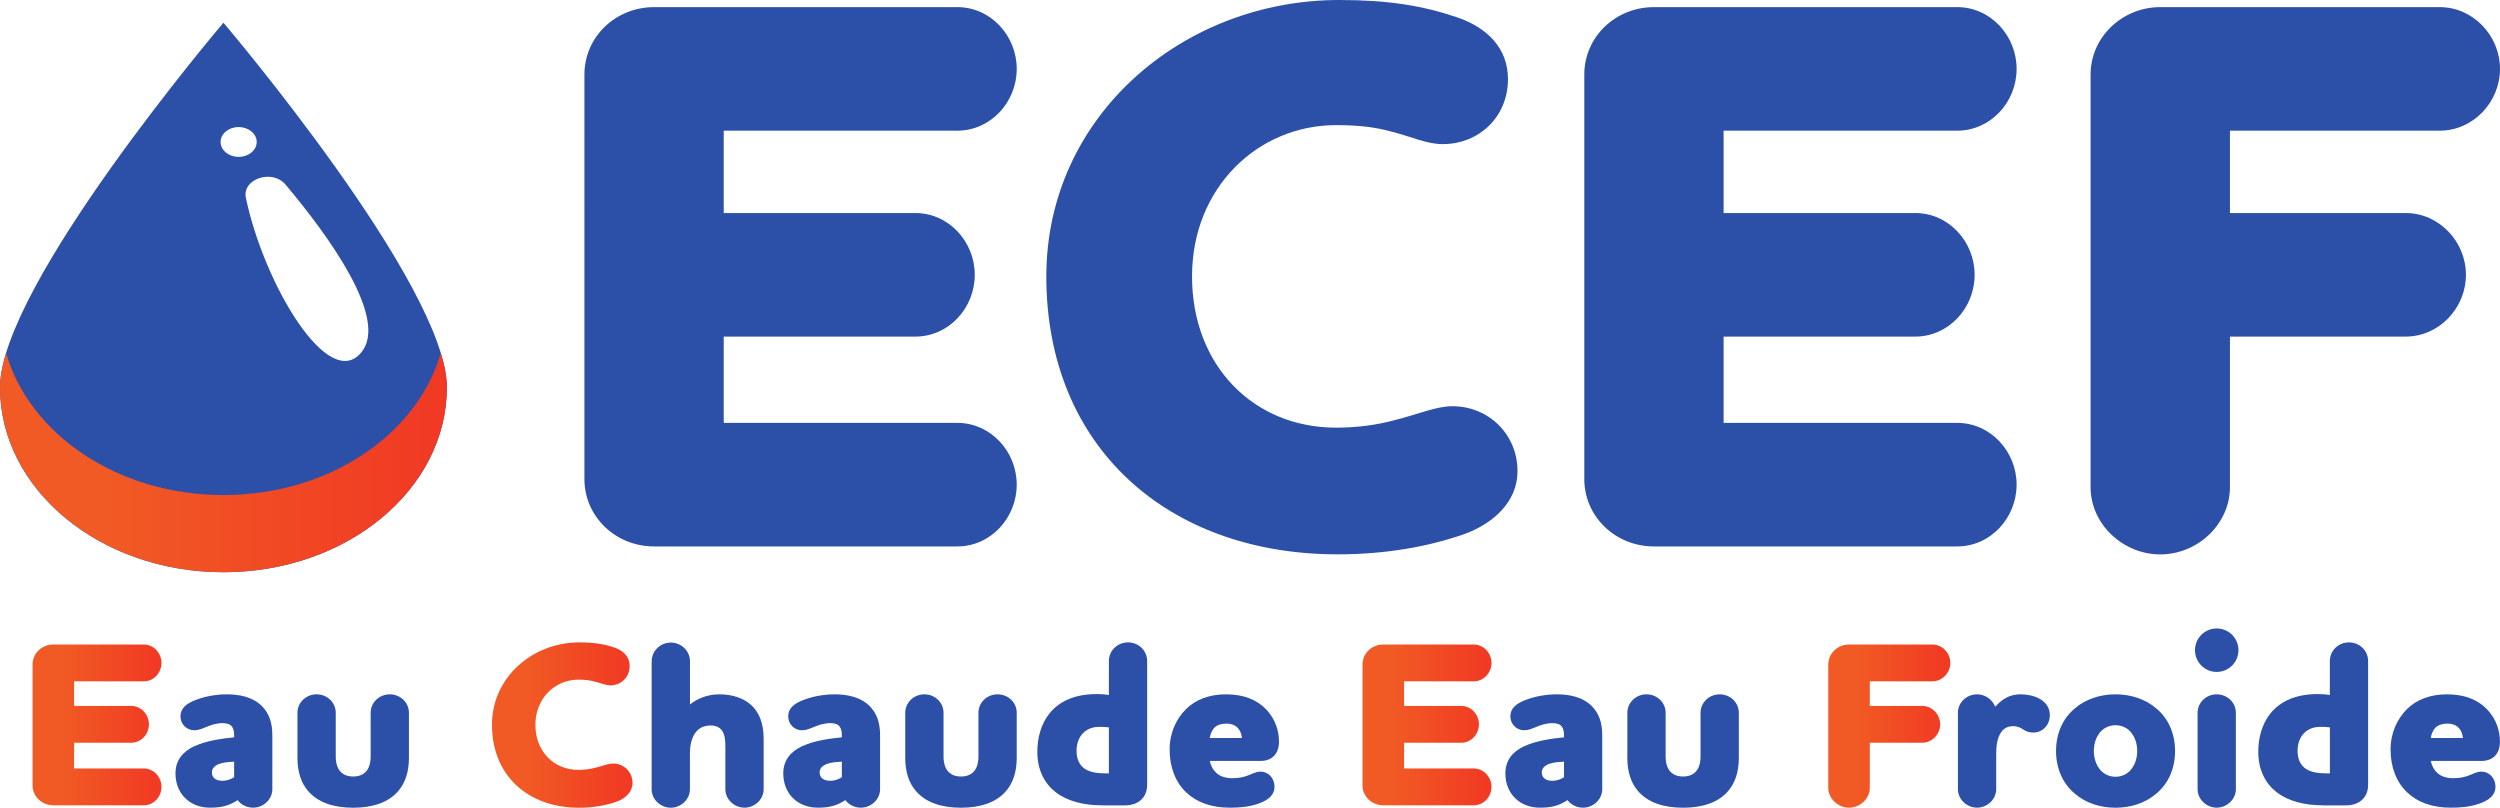
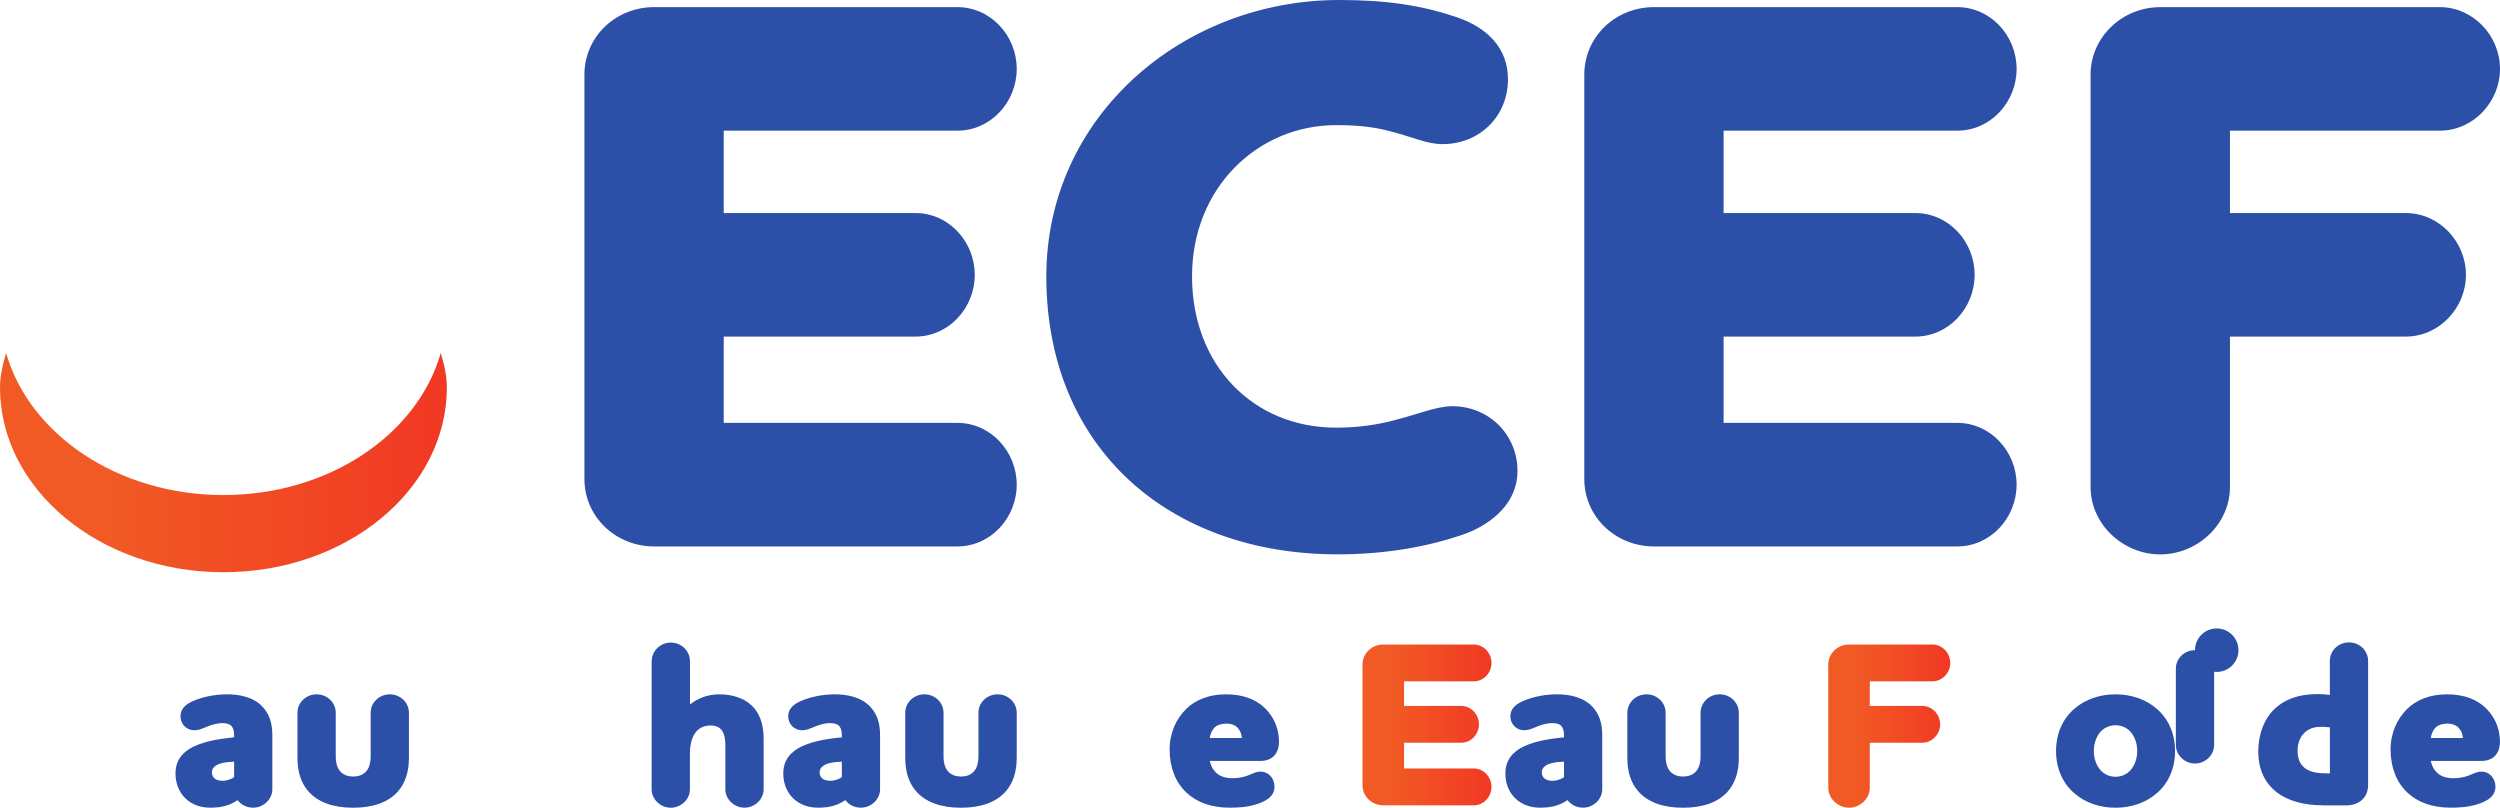
<svg xmlns="http://www.w3.org/2000/svg" xmlns:xlink="http://www.w3.org/1999/xlink" id="Calque_2" data-name="Calque 2" viewBox="0 0 414 133.75">
  <defs>
    <style>
      .cls-1 {
        fill: url(#Dégradé_sans_nom_2);
      }

      .cls-1, .cls-2, .cls-3, .cls-4, .cls-5, .cls-6 {
        stroke-width: 0px;
      }

      .cls-2 {
        fill: url(#Dégradé_sans_nom_2-5);
      }

      .cls-3 {
        fill: url(#Dégradé_sans_nom_2-4);
      }

      .cls-4 {
        fill: url(#Dégradé_sans_nom_2-3);
      }

      .cls-5 {
        fill: url(#Dégradé_sans_nom_2-2);
      }

      .cls-6 {
        fill: #2c50a8;
      }
    </style>
    <linearGradient id="Dégradé_sans_nom_2" data-name="Dégradé sans nom 2" x1="0" y1="76.61" x2="74" y2="76.61" gradientUnits="userSpaceOnUse">
      <stop offset=".24" stop-color="#f15a24" />
      <stop offset="1" stop-color="#f13824" />
    </linearGradient>
    <linearGradient id="Dégradé_sans_nom_2-2" data-name="Dégradé sans nom 2" x1="5.39" y1="120.04" x2="26.75" y2="120.04" xlink:href="#Dégradé_sans_nom_2" />
    <linearGradient id="Dégradé_sans_nom_2-3" data-name="Dégradé sans nom 2" x1="81.46" y1="120.06" x2="104.73" y2="120.06" xlink:href="#Dégradé_sans_nom_2" />
    <linearGradient id="Dégradé_sans_nom_2-4" data-name="Dégradé sans nom 2" x1="225.62" y1="120.04" x2="246.98" y2="120.04" xlink:href="#Dégradé_sans_nom_2" />
    <linearGradient id="Dégradé_sans_nom_2-5" data-name="Dégradé sans nom 2" x1="302.75" y1="120.24" x2="322.97" y2="120.24" xlink:href="#Dégradé_sans_nom_2" />
  </defs>
  <g id="Calque_1-2" data-name="Calque 1">
    <g>
      <g>
        <path class="cls-6" d="M119.85,70.03h38.69c5.51,0,9.83,4.73,9.83,10.23s-4.32,10.23-9.83,10.23h-50.22c-6.43,0-11.54-4.98-11.54-11.15V12.33c0-6.17,5.11-11.15,11.54-11.15h50.22c5.51,0,9.83,4.72,9.83,10.23s-4.32,10.23-9.83,10.23h-38.69v13.64h31.74c5.51,0,9.83,4.72,9.83,10.23s-4.32,10.23-9.83,10.23h-31.74v14.29Z" />
        <path class="cls-6" d="M238.97,23.87c-2.75,0-4.99-1.18-8.65-2.1-2.37-.66-5.11-1.05-9.05-1.05-12.98,0-23.87,10.36-23.87,25.05s10.1,25.05,23.87,25.05c3.8,0,6.95-.53,9.44-1.18,4.2-1.05,7.08-2.37,9.83-2.37,5.91,0,10.76,4.59,10.76,10.76,0,5.11-4.07,8.65-8.66,10.36-5.9,2.1-13.11,3.41-21.11,3.41-28.07,0-48.26-17.7-48.26-46.03,0-26.49,22.56-45.77,48.52-45.77,8,0,13.77.92,19.54,2.88,4.98,1.71,8.39,5.11,8.39,10.23,0,6.29-4.85,10.75-10.75,10.75Z" />
        <path class="cls-6" d="M285.43,70.03h38.69c5.51,0,9.83,4.73,9.83,10.23s-4.32,10.23-9.83,10.23h-50.22c-6.43,0-11.54-4.98-11.54-11.15V12.33c0-6.17,5.11-11.15,11.54-11.15h50.22c5.51,0,9.83,4.72,9.83,10.23s-4.32,10.23-9.83,10.23h-38.69v13.64h31.74c5.51,0,9.83,4.72,9.83,10.23s-4.32,10.23-9.83,10.23h-31.74v14.29Z" />
        <path class="cls-6" d="M404.03,1.18c5.51,0,9.97,4.72,9.97,10.23s-4.46,10.23-9.97,10.23h-34.75v13.64h29.11c5.51,0,9.97,4.72,9.97,10.23s-4.46,10.23-9.97,10.23h-29.11v24.92c0,6.16-5.38,11.15-11.54,11.15s-11.54-4.99-11.54-11.15V12.33c0-6.17,5.24-11.15,11.54-11.15h46.29Z" />
      </g>
      <g>
-         <path class="cls-6" d="M37,3.76S0,47.25,0,64.15s16.57,30.61,37,30.61,37-13.7,37-30.61S37,3.76,37,3.76ZM36.53,23.51c0-1.37,1.34-2.47,2.99-2.47s2.99,1.11,2.99,2.47-1.34,2.47-2.99,2.47-2.99-1.11-2.99-2.47ZM59.88,58.3c-5.39,6.75-16.1-11.06-19.16-25.52-.67-3.16,4.36-4.84,6.57-2.21,7.32,8.72,17.02,22.18,12.59,27.73Z" />
        <path class="cls-1" d="M37,81.98c-17.49,0-32.13-10.04-35.99-23.52-.64,2.11-1.01,4.03-1.01,5.69,0,16.9,16.57,30.61,37,30.61s37-13.7,37-30.61c0-1.66-.36-3.58-1.01-5.69-3.86,13.49-18.51,23.52-35.99,23.52Z" />
      </g>
      <g>
-         <path class="cls-5" d="M12.27,127.26h11.54c1.64,0,2.93,1.41,2.93,3.05s-1.29,3.05-2.93,3.05h-14.98c-1.92,0-3.44-1.49-3.44-3.32v-19.99c0-1.84,1.53-3.32,3.44-3.32h14.98c1.64,0,2.93,1.41,2.93,3.05s-1.29,3.05-2.93,3.05h-11.54v4.07h9.46c1.64,0,2.93,1.41,2.93,3.05s-1.29,3.05-2.93,3.05h-9.46v4.26Z" />
        <path class="cls-6" d="M32.16,123.59c2-.94,4.62-1.29,6.61-1.49v-.27c0-.62-.08-1.13-.35-1.49-.27-.39-.78-.59-1.56-.59-1.06,0-2.03.35-2.78.67-.7.27-1.17.51-1.92.51-1.25,0-2.27-1.02-2.27-2.27,0-1.48,1.09-2.19,2.5-2.74,1.6-.63,3.52-.94,5.2-.94,1.84,0,4.3.35,5.9,2.07,1.02,1.1,1.61,2.5,1.61,4.73v8.92c0,1.68-1.49,3.05-3.17,3.05-1.06,0-2-.47-2.58-1.25-1.53,1.02-2.89,1.25-4.58,1.25-3.32,0-5.71-2.31-5.71-5.67,0-2.27,1.29-3.64,3.09-4.5ZM38.77,128.71v-2.58c-.7.04-1.53.08-2.27.31-.78.24-1.41.7-1.41,1.45,0,.94.7,1.41,1.76,1.41.55,0,1.25-.16,1.92-.59Z" />
        <path class="cls-6" d="M49.26,118.03c0-1.68,1.41-3.05,3.17-3.05s3.17,1.37,3.17,3.05v7.27c0,.7.12,1.37.39,1.92.43.82,1.21,1.37,2.5,1.37s2.07-.55,2.5-1.37c.27-.55.39-1.21.39-1.92v-7.27c0-1.68,1.41-3.05,3.17-3.05s3.17,1.37,3.17,3.05v7.47c0,2.35-.63,4.15-1.72,5.44-1.64,1.96-4.3,2.82-7.51,2.82s-5.87-.86-7.51-2.82c-1.1-1.29-1.72-3.09-1.72-5.44v-7.47Z" />
-         <path class="cls-4" d="M101.06,113.49c-.82,0-1.49-.35-2.58-.62-.7-.2-1.53-.32-2.7-.32-3.87,0-7.12,3.09-7.12,7.47s3.01,7.47,7.12,7.47c1.13,0,2.07-.16,2.82-.35,1.25-.31,2.11-.7,2.93-.7,1.76,0,3.21,1.37,3.21,3.21,0,1.53-1.21,2.58-2.58,3.09-1.76.63-3.91,1.02-6.3,1.02-8.37,0-14.39-5.28-14.39-13.73,0-7.9,6.73-13.65,14.47-13.65,2.39,0,4.11.27,5.83.86,1.49.51,2.5,1.53,2.5,3.05,0,1.88-1.45,3.21-3.21,3.21Z" />
        <path class="cls-6" d="M107.92,109.5c0-1.72,1.45-3.09,3.17-3.09s3.17,1.37,3.17,3.09v7.16c.59-.47,1.25-.86,1.96-1.13.86-.35,1.84-.55,2.89-.55,1.96,0,3.91.51,5.32,1.8,1.21,1.13,2.03,2.89,2.03,5.51v8.41c0,1.68-1.48,3.05-3.17,3.05s-3.17-1.37-3.17-3.05v-7.04c0-.9-.04-2.03-.63-2.78-.35-.43-.94-.74-1.8-.74-1.33,0-2.19.59-2.7,1.45-.55.9-.74,2.07-.74,3.17v5.95c0,1.68-1.49,3.05-3.17,3.05s-3.17-1.37-3.17-3.05v-21.2Z" />
        <path class="cls-6" d="M132.8,123.59c1.99-.94,4.61-1.29,6.61-1.49v-.27c0-.62-.08-1.13-.35-1.49-.27-.39-.78-.59-1.57-.59-1.05,0-2.03.35-2.78.67-.7.27-1.17.51-1.91.51-1.25,0-2.27-1.02-2.27-2.27,0-1.48,1.1-2.19,2.5-2.74,1.61-.63,3.52-.94,5.2-.94,1.84,0,4.3.35,5.9,2.07,1.02,1.1,1.61,2.5,1.61,4.73v8.92c0,1.68-1.49,3.05-3.17,3.05-1.06,0-1.99-.47-2.58-1.25-1.53,1.02-2.89,1.25-4.57,1.25-3.32,0-5.71-2.31-5.71-5.67,0-2.27,1.29-3.64,3.09-4.5ZM139.41,128.71v-2.58c-.7.04-1.53.08-2.27.31-.78.24-1.41.7-1.41,1.45,0,.94.7,1.41,1.76,1.41.55,0,1.25-.16,1.92-.59Z" />
        <path class="cls-6" d="M149.91,118.03c0-1.68,1.41-3.05,3.17-3.05s3.17,1.37,3.17,3.05v7.27c0,.7.12,1.37.39,1.92.43.82,1.21,1.37,2.5,1.37s2.07-.55,2.5-1.37c.27-.55.39-1.21.39-1.92v-7.27c0-1.68,1.41-3.05,3.17-3.05s3.17,1.37,3.17,3.05v7.47c0,2.35-.63,4.15-1.72,5.44-1.64,1.96-4.3,2.82-7.51,2.82s-5.87-.86-7.51-2.82c-1.1-1.29-1.72-3.09-1.72-5.44v-7.47Z" />
-         <path class="cls-6" d="M182.46,133.36c-2.97,0-5.71-.67-7.67-2.19-1.84-1.45-3.01-3.68-3.01-6.69,0-2.23.59-4.61,2.07-6.41,1.53-1.84,3.99-3.13,7.75-3.13.7,0,1.41.04,2.03.16v-5.63c0-1.72,1.41-3.09,3.17-3.09s3.17,1.37,3.17,3.09v20.5c0,2.27-1.68,3.4-3.6,3.4h-3.91ZM183.63,128.08v-7.63c-.55-.08-1.06-.08-1.64-.08-1.25,0-2.27.51-2.89,1.33-.55.7-.82,1.61-.82,2.66,0,1.45.55,2.39,1.33,2.93.98.67,2.31.78,3.56.78h.47Z" />
        <path class="cls-6" d="M211.06,130.27c0,1.29-.86,2.15-2.58,2.78-1.72.62-3.36.7-4.85.7-3.05,0-5.47-.9-7.16-2.5-1.8-1.68-2.78-4.18-2.78-7.12,0-2.78,1.09-5.09,2.74-6.73,1.57-1.53,3.8-2.42,6.61-2.42,2.97,0,5.08.94,6.49,2.35,1.8,1.8,2.27,3.87,2.27,5.51,0,1.96-1.13,3.17-3.05,3.17h-8.41c.2.86.55,1.49,1.06,1.96.62.59,1.53.9,2.66.9,1.02,0,1.72-.16,2.31-.35.94-.31,1.53-.74,2.35-.74,1.37,0,2.34,1.13,2.34,2.5ZM205.66,122.22c-.08-.63-.2-1.1-.63-1.61-.43-.51-1.1-.78-1.96-.78-.78,0-1.56.23-1.99.7-.39.43-.63.98-.75,1.68h5.32Z" />
        <path class="cls-3" d="M232.51,127.26h11.54c1.64,0,2.94,1.41,2.94,3.05s-1.29,3.05-2.94,3.05h-14.98c-1.92,0-3.44-1.49-3.44-3.32v-19.99c0-1.84,1.53-3.32,3.44-3.32h14.98c1.64,0,2.94,1.41,2.94,3.05s-1.29,3.05-2.94,3.05h-11.54v4.07h9.47c1.64,0,2.93,1.41,2.93,3.05s-1.29,3.05-2.93,3.05h-9.47v4.26Z" />
        <path class="cls-6" d="M252.39,123.59c1.99-.94,4.61-1.29,6.61-1.49v-.27c0-.62-.08-1.13-.35-1.49-.27-.39-.78-.59-1.57-.59-1.05,0-2.03.35-2.78.67-.7.27-1.17.51-1.91.51-1.25,0-2.27-1.02-2.27-2.27,0-1.48,1.1-2.19,2.5-2.74,1.61-.63,3.52-.94,5.2-.94,1.84,0,4.3.35,5.9,2.07,1.02,1.1,1.61,2.5,1.61,4.73v8.92c0,1.68-1.49,3.05-3.17,3.05-1.06,0-1.99-.47-2.58-1.25-1.53,1.02-2.89,1.25-4.58,1.25-3.32,0-5.71-2.31-5.71-5.67,0-2.27,1.29-3.64,3.09-4.5ZM259,128.71v-2.58c-.7.04-1.53.08-2.27.31-.78.24-1.41.7-1.41,1.45,0,.94.7,1.41,1.76,1.41.55,0,1.25-.16,1.92-.59Z" />
        <path class="cls-6" d="M269.49,118.03c0-1.68,1.41-3.05,3.17-3.05s3.17,1.37,3.17,3.05v7.27c0,.7.12,1.37.39,1.92.43.82,1.21,1.37,2.5,1.37s2.07-.55,2.5-1.37c.27-.55.39-1.21.39-1.92v-7.27c0-1.68,1.41-3.05,3.17-3.05s3.17,1.37,3.17,3.05v7.47c0,2.35-.63,4.15-1.72,5.44-1.64,1.96-4.3,2.82-7.51,2.82s-5.87-.86-7.51-2.82c-1.1-1.29-1.72-3.09-1.72-5.44v-7.47Z" />
        <path class="cls-2" d="M320,106.73c1.64,0,2.97,1.41,2.97,3.05s-1.33,3.05-2.97,3.05h-10.36v4.07h8.68c1.64,0,2.97,1.41,2.97,3.05s-1.33,3.05-2.97,3.05h-8.68v7.43c0,1.84-1.61,3.32-3.44,3.32s-3.44-1.49-3.44-3.32v-20.38c0-1.84,1.56-3.32,3.44-3.32h13.81Z" />
-         <path class="cls-6" d="M337.69,115.68c1.02.55,1.76,1.45,1.76,2.74,0,1.64-1.18,2.89-2.74,2.89-.7,0-1.21-.19-1.72-.55-.43-.27-.94-.51-1.57-.51-.94,0-1.56.35-1.99.94-.7.94-.86,2.39-.86,3.68v5.83c0,1.68-1.49,3.05-3.17,3.05s-3.17-1.37-3.17-3.05v-12.67c0-1.68,1.41-3.05,3.17-3.05,1.37,0,2.5.86,2.97,1.99h.12c.39-.47.86-.86,1.37-1.21.74-.47,1.61-.78,2.74-.78.98,0,2.15.19,3.09.7Z" />
        <path class="cls-6" d="M343.57,117.33c1.76-1.53,4.18-2.35,6.76-2.35s5.01.82,6.77,2.35c1.92,1.6,3.09,4.07,3.09,7.04s-1.17,5.44-3.09,7.04c-1.76,1.53-4.18,2.35-6.77,2.35s-5.01-.82-6.76-2.35c-1.92-1.61-3.09-4.07-3.09-7.04s1.17-5.44,3.09-7.04ZM347.87,127.57c.62.67,1.48,1.06,2.46,1.06s1.84-.39,2.46-1.06c.7-.78,1.13-1.91,1.13-3.21s-.43-2.42-1.13-3.21c-.62-.67-1.49-1.05-2.46-1.05s-1.84.39-2.46,1.05c-.7.78-1.13,1.92-1.13,3.21s.43,2.43,1.13,3.21Z" />
-         <path class="cls-6" d="M363.49,107.67c0-1.99,1.61-3.6,3.6-3.6s3.6,1.61,3.6,3.6-1.61,3.6-3.6,3.6-3.6-1.6-3.6-3.6ZM367.09,114.98c1.76,0,3.17,1.37,3.17,3.05v12.67c0,1.68-1.49,3.05-3.17,3.05s-3.17-1.37-3.17-3.05v-12.67c0-1.68,1.41-3.05,3.17-3.05Z" />
+         <path class="cls-6" d="M363.49,107.67c0-1.99,1.61-3.6,3.6-3.6s3.6,1.61,3.6,3.6-1.61,3.6-3.6,3.6-3.6-1.6-3.6-3.6Zc1.76,0,3.17,1.37,3.17,3.05v12.67c0,1.68-1.49,3.05-3.17,3.05s-3.17-1.37-3.17-3.05v-12.67c0-1.68,1.41-3.05,3.17-3.05Z" />
        <path class="cls-6" d="M384.65,133.36c-2.97,0-5.71-.67-7.67-2.19-1.84-1.45-3.01-3.68-3.01-6.69,0-2.23.59-4.61,2.07-6.41,1.53-1.84,3.99-3.13,7.75-3.13.7,0,1.41.04,2.03.16v-5.63c0-1.72,1.41-3.09,3.17-3.09s3.17,1.37,3.17,3.09v20.5c0,2.27-1.68,3.4-3.6,3.4h-3.91ZM385.83,128.08v-7.63c-.55-.08-1.06-.08-1.64-.08-1.25,0-2.27.51-2.89,1.33-.55.7-.82,1.61-.82,2.66,0,1.45.55,2.39,1.33,2.93.98.67,2.31.78,3.56.78h.47Z" />
        <path class="cls-6" d="M413.25,130.27c0,1.29-.86,2.15-2.58,2.78-1.72.62-3.36.7-4.85.7-3.05,0-5.47-.9-7.16-2.5-1.8-1.68-2.78-4.18-2.78-7.12,0-2.78,1.09-5.09,2.74-6.73,1.57-1.53,3.8-2.42,6.61-2.42,2.97,0,5.08.94,6.49,2.35,1.8,1.8,2.27,3.87,2.27,5.51,0,1.96-1.13,3.17-3.05,3.17h-8.41c.2.86.55,1.49,1.06,1.96.62.59,1.53.9,2.66.9,1.02,0,1.72-.16,2.31-.35.94-.31,1.53-.74,2.35-.74,1.37,0,2.34,1.13,2.34,2.5ZM407.86,122.22c-.08-.63-.2-1.1-.63-1.61-.43-.51-1.1-.78-1.96-.78-.78,0-1.56.23-1.99.7-.39.43-.63.98-.75,1.68h5.32Z" />
      </g>
    </g>
  </g>
</svg>